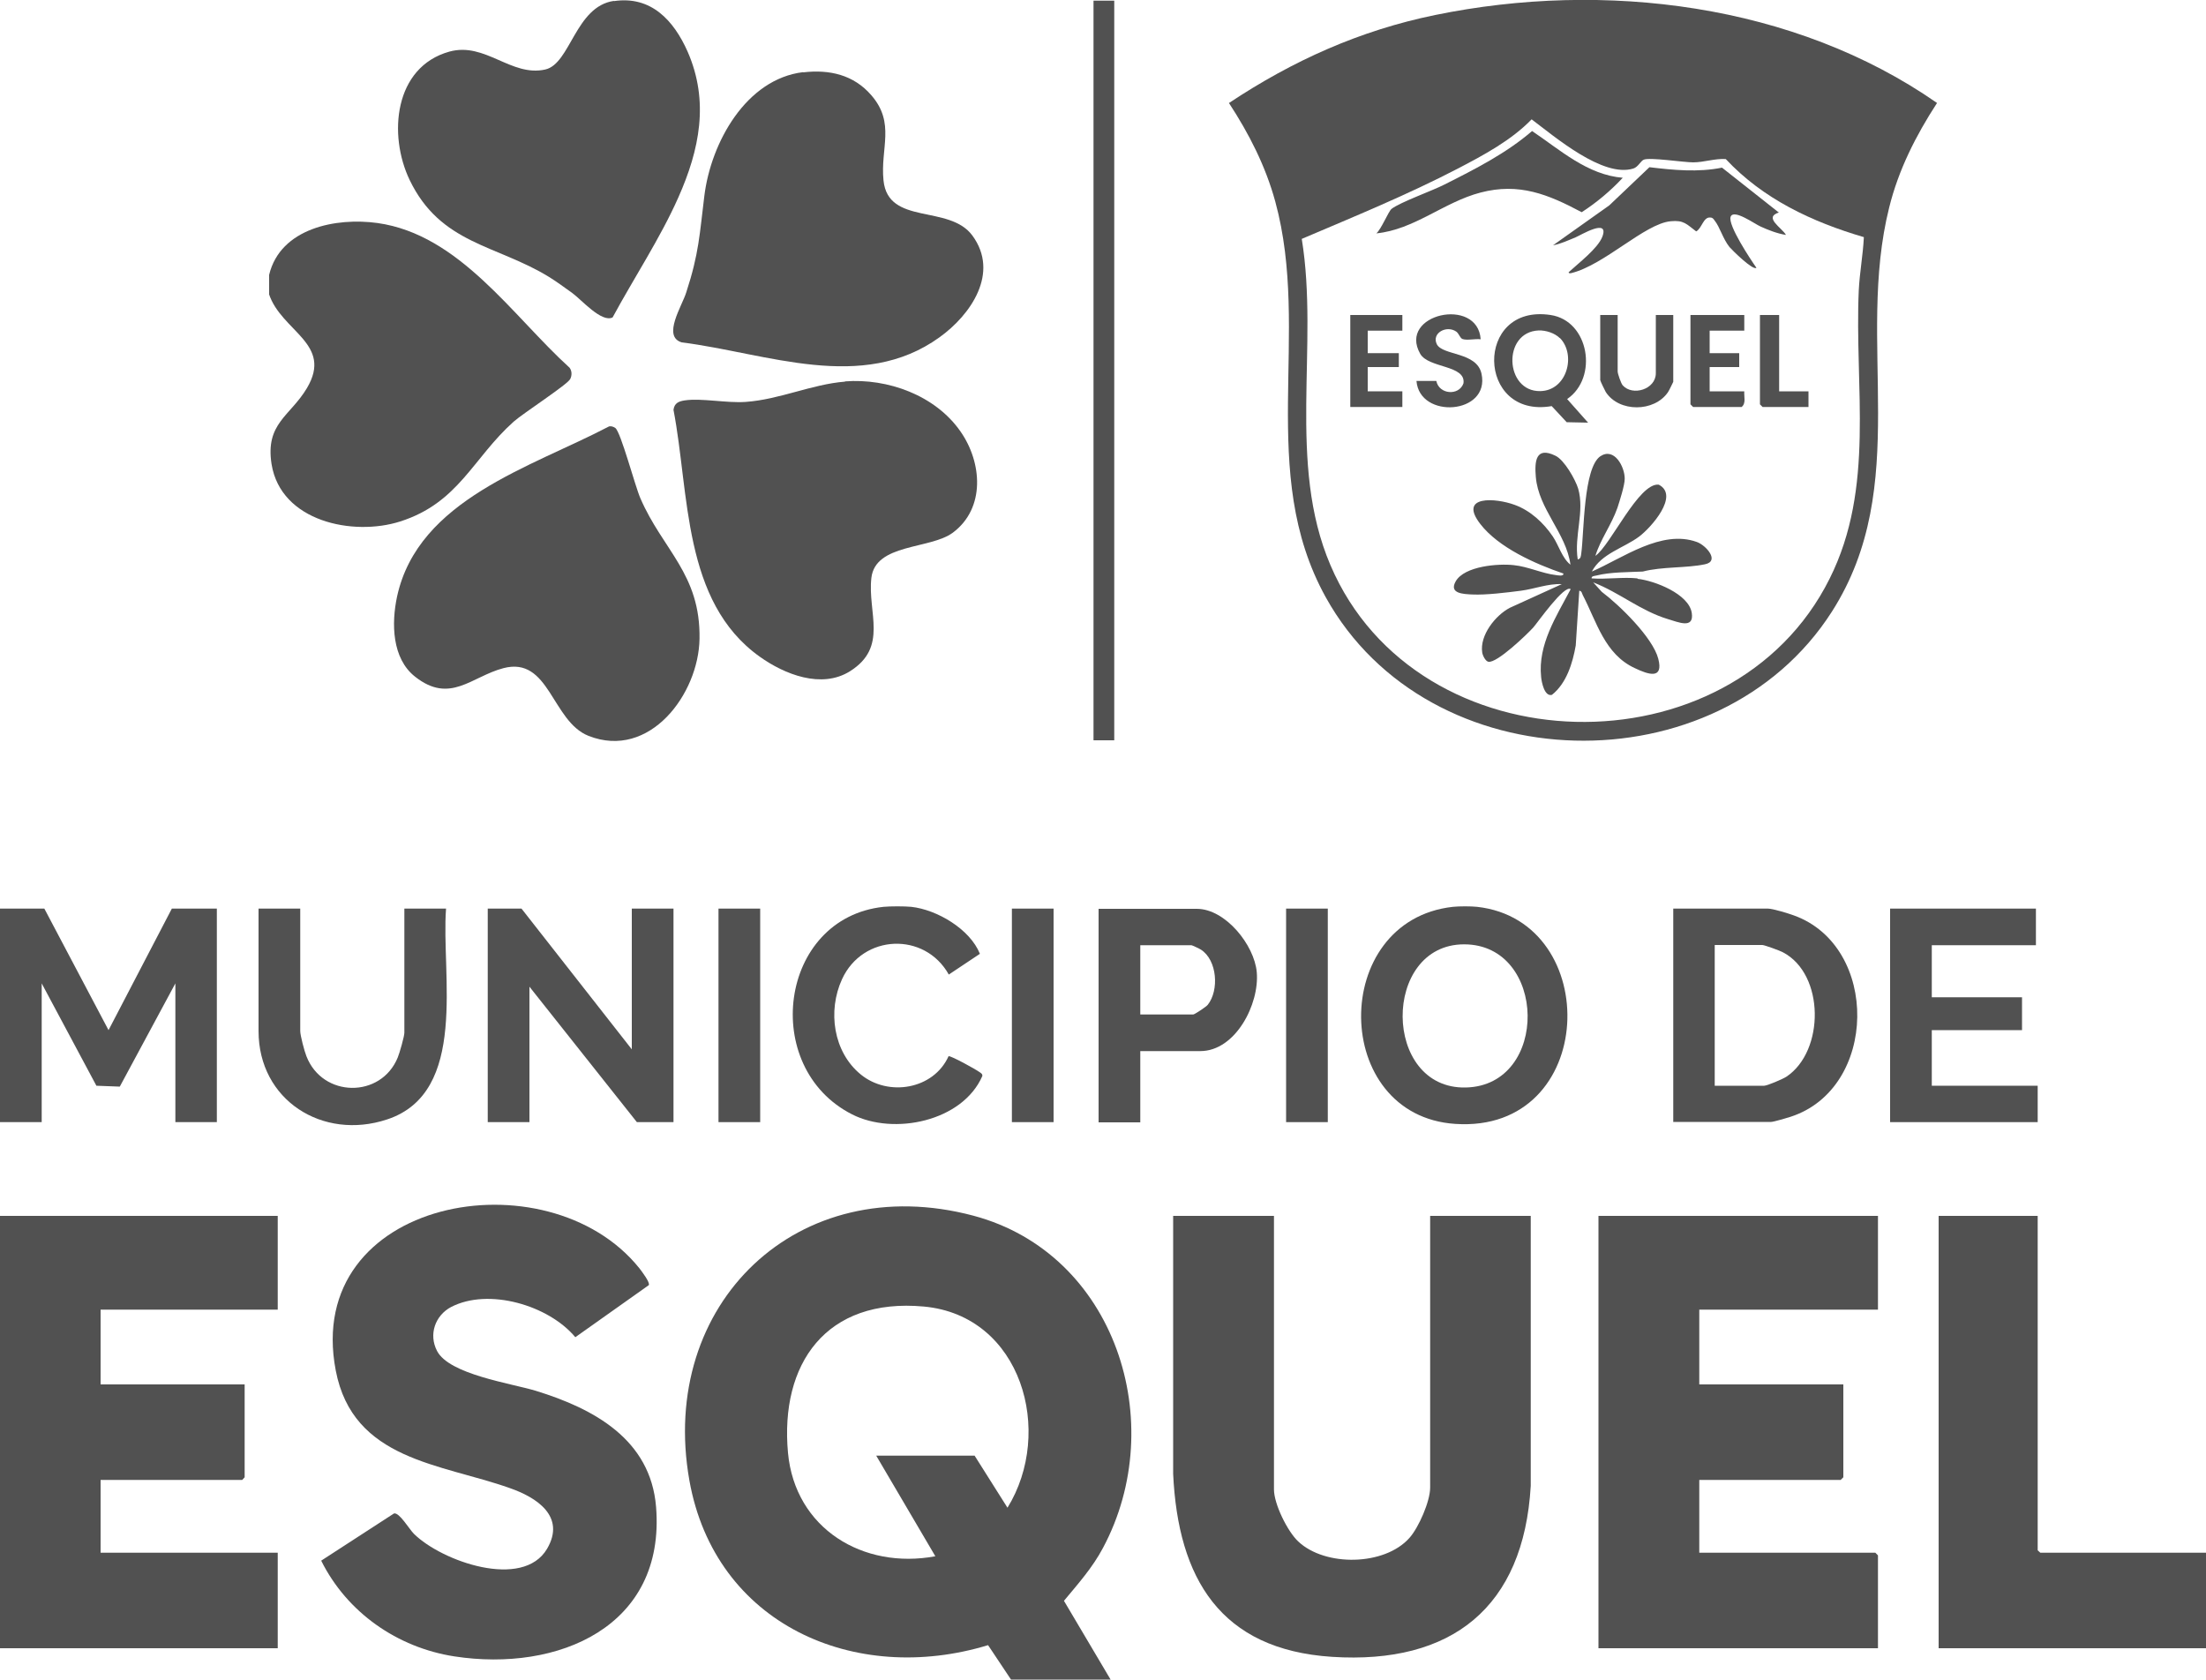
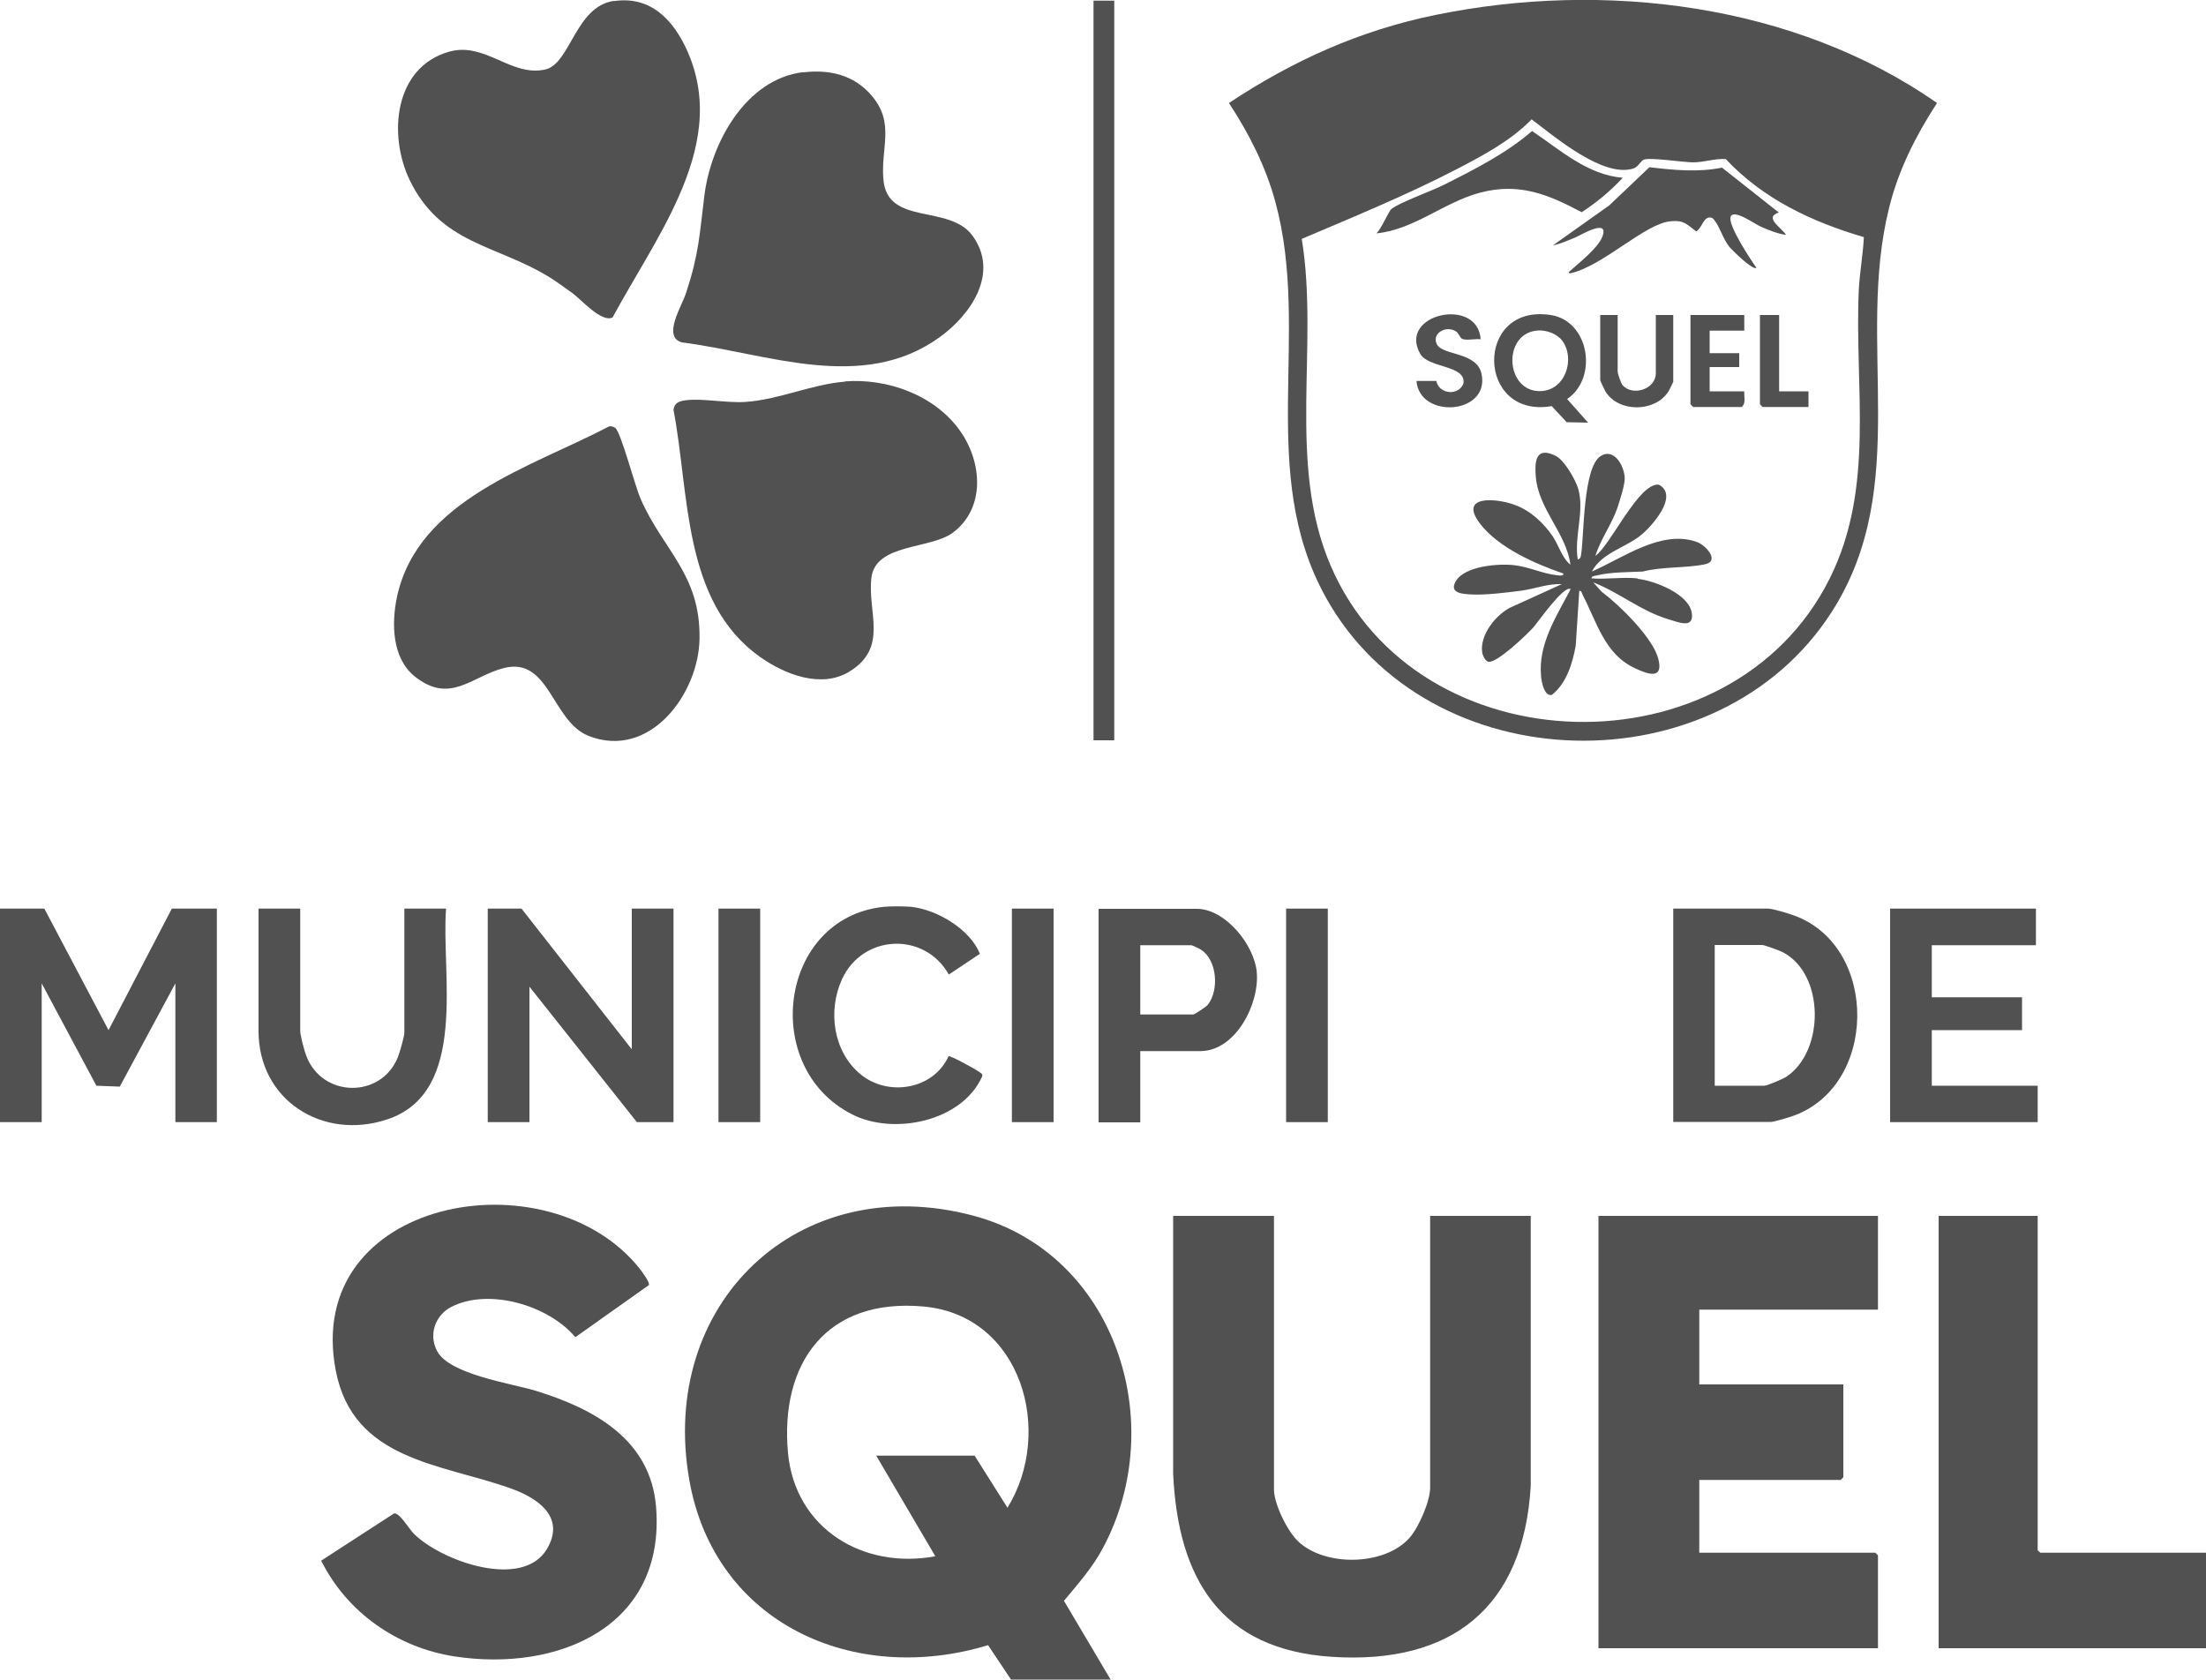
<svg xmlns="http://www.w3.org/2000/svg" id="uuid-a8149079-8b92-44a5-a61c-fca667045ca0" viewBox="0 0 100 76.14">
  <defs>
    <style>.uuid-57e0a60c-c1ab-4850-b8d5-217ae2bced93{fill:#515151;}</style>
  </defs>
  <g id="uuid-249b1280-b709-482c-9331-9571463e4c1d">
-     <path class="uuid-57e0a60c-c1ab-4850-b8d5-217ae2bced93" d="M66.96,41.11c5.74.64,5.47,10.27-.99,9.84-5.64-.37-5.71-9.22-.11-9.84.27-.03.83-.03,1.1,0ZM66.37,42.81c-3.74,0-3.72,6.58.08,6.49s3.69-6.49-.08-6.49Z" />
    <path class="uuid-57e0a60c-c1ab-4850-b8d5-217ae2bced93" d="M41.31,41.11c1.17.13,2.66,1.01,3.11,2.13l-1.41.94c-1.09-1.95-3.9-1.84-4.84.21-.66,1.44-.4,3.3.85,4.32s3.3.68,3.98-.83c.12-.02,1.24.6,1.4.72.07.05.14.08.13.18-.9,2.06-4.01,2.7-5.9,1.74-4.19-2.12-3.32-8.9,1.42-9.41.31-.03.95-.03,1.26,0Z" />
    <path class="uuid-57e0a60c-c1ab-4850-b8d5-217ae2bced93" d="M50.35,76.14h-4.52l-1.04-1.56c-6.04,1.84-12.38-.94-13.54-7.47-1.42-8.01,4.93-14.11,12.87-12,6.46,1.72,8.9,9.41,5.88,15.06-.47.89-1.13,1.63-1.77,2.4l2.12,3.58ZM39.73,65.99h4.45l1.49,2.36c2.12-3.43.65-8.71-3.79-9.12s-6.53,2.6-6.16,6.63c.32,3.44,3.41,5.3,6.68,4.69l-2.68-4.56Z" />
    <path class="uuid-57e0a60c-c1ab-4850-b8d5-217ae2bced93" d="M57.75,55.12v12.4c0,.66.61,1.9,1.1,2.36,1.22,1.15,3.91,1.11,5.04-.16.42-.47.94-1.66.94-2.28v-12.32h4.56v12.24c-.32,5.5-3.57,8.1-9.01,7.75-5.06-.33-6.98-3.55-7.2-8.3v-11.69h4.57Z" />
    <path class="uuid-57e0a60c-c1ab-4850-b8d5-217ae2bced93" d="M29.41,58.26l-3.33,2.36c-1.21-1.45-3.93-2.25-5.63-1.37-.72.38-1.03,1.24-.64,1.99.55,1.07,3.36,1.47,4.48,1.81,2.63.81,5.2,2.2,5.45,5.26.44,5.44-4.45,7.5-9.14,6.78-2.59-.4-4.87-1.99-6.04-4.34l3.3-2.14c.24-.06.69.71.9.92,1.26,1.25,4.94,2.55,6.04.68.86-1.47-.48-2.33-1.69-2.75-3.12-1.11-7.11-1.25-7.89-5.33-1.5-7.82,9.59-9.83,13.76-4.64.1.13.5.65.43.77Z" />
    <polygon class="uuid-57e0a60c-c1ab-4850-b8d5-217ae2bced93" points="85.13 55.12 85.13 59.37 77.03 59.37 77.03 62.76 83.56 62.76 83.56 66.97 83.44 67.09 77.03 67.09 77.03 70.39 85.01 70.39 85.13 70.51 85.13 74.72 72.46 74.72 72.46 55.12 85.13 55.12" />
-     <polygon class="uuid-57e0a60c-c1ab-4850-b8d5-217ae2bced93" points="12.59 55.12 12.59 59.37 4.56 59.37 4.56 62.76 11.09 62.76 11.09 66.97 10.98 67.09 4.56 67.09 4.56 70.39 12.59 70.39 12.59 74.72 0 74.72 0 55.12 12.59 55.12" />
    <polygon class="uuid-57e0a60c-c1ab-4850-b8d5-217ae2bced93" points="92.37 55.12 92.37 70.28 92.49 70.39 100 70.39 100 74.72 87.88 74.72 87.88 55.12 92.37 55.12" />
    <polygon class="uuid-57e0a60c-c1ab-4850-b8d5-217ae2bced93" points="2.01 41.19 4.92 46.7 7.79 41.19 9.83 41.19 9.83 50.87 7.95 50.87 7.95 44.58 5.43 49.26 4.37 49.22 1.89 44.58 1.89 50.87 0 50.87 0 41.19 2.01 41.19" />
    <polygon class="uuid-57e0a60c-c1ab-4850-b8d5-217ae2bced93" points="23.64 41.19 28.64 47.57 28.64 41.19 30.53 41.19 30.53 50.87 28.87 50.87 24 44.73 24 50.87 22.11 50.87 22.11 41.19 23.64 41.19" />
    <path class="uuid-57e0a60c-c1ab-4850-b8d5-217ae2bced93" d="M75.85,50.87v-9.68h4.29c.22,0,.94.22,1.18.31,3.89,1.4,3.82,7.85-.16,9.13-.15.05-.77.23-.87.23h-4.45ZM77.73,49.22h2.24c.14,0,.86-.31,1.01-.41,1.74-1.16,1.74-4.65-.16-5.64-.12-.07-.84-.33-.93-.33h-2.16v6.38Z" />
    <polygon class="uuid-57e0a60c-c1ab-4850-b8d5-217ae2bced93" points="92.29 41.19 92.29 42.85 87.57 42.85 87.57 45.21 91.66 45.21 91.66 46.7 87.57 46.7 87.57 49.22 92.37 49.22 92.37 50.87 85.68 50.87 85.68 41.19 92.29 41.19" />
    <path class="uuid-57e0a60c-c1ab-4850-b8d5-217ae2bced93" d="M13.61,41.19v5.55c0,.2.19.92.28,1.14.73,1.89,3.38,1.92,4.14.06.08-.19.3-.96.3-1.12v-5.63h1.89c-.23,2.96,1.04,8.34-2.68,9.56-2.91.96-5.82-.87-5.82-4.01v-5.55h1.89Z" />
    <path class="uuid-57e0a60c-c1ab-4850-b8d5-217ae2bced93" d="M51.69,47.65v3.23h-1.89v-9.68h4.45c1.3,0,2.61,1.64,2.72,2.87.13,1.44-.96,3.58-2.56,3.58h-2.71ZM51.69,45.99h2.4c.06,0,.59-.35.66-.44.52-.66.43-2.02-.31-2.5-.06-.04-.4-.2-.43-.2h-2.32v3.15Z" />
    <rect class="uuid-57e0a60c-c1ab-4850-b8d5-217ae2bced93" x="58.3" y="41.19" width="1.89" height="9.68" />
    <rect class="uuid-57e0a60c-c1ab-4850-b8d5-217ae2bced93" x="45.87" y="41.19" width="1.89" height="9.68" />
    <rect class="uuid-57e0a60c-c1ab-4850-b8d5-217ae2bced93" x="32.57" y="41.19" width="1.89" height="9.68" />
-     <path class="uuid-57e0a60c-c1ab-4850-b8d5-217ae2bced93" d="M12.2,13.33v-.87c.51-2.12,3.04-2.61,4.91-2.35,3.72.52,6.13,4.22,8.71,6.56.11.15.11.35.03.51-.12.25-2.13,1.55-2.56,1.93-1.86,1.66-2.49,3.68-5.15,4.53-2.13.68-5.41.01-5.83-2.6-.29-1.85.84-2.17,1.6-3.44,1.21-2.03-1.16-2.57-1.72-4.28Z" />
    <path class="uuid-57e0a60c-c1ab-4850-b8d5-217ae2bced93" d="M87.8,4.68c-.95,1.46-1.74,3.02-2.16,4.72-1.54,6.14,1.06,12.6-2.6,18.33-5.15,8.05-18.28,7.75-22.94-.65-3.15-5.68-.66-11.96-2.29-17.94-.44-1.61-1.19-3.08-2.1-4.47,2.89-1.92,5.93-3.29,9.35-3.99,7.65-1.57,16.28-.52,22.75,3.99ZM84.49,10.75c-2.35-.69-4.57-1.73-6.26-3.54-.5-.03-.99.15-1.48.15-.43,0-1.98-.24-2.24-.12-.14.06-.25.33-.47.4-1.38.43-3.57-1.45-4.61-2.23-.92.95-2.17,1.62-3.34,2.23-2.29,1.19-4.71,2.18-7.08,3.19.79,4.85-.68,10.16,1.3,14.79,3.93,9.22,18.19,9.52,22.63.61,2.07-4.14,1.12-8.66,1.32-13.08.04-.79.19-1.59.23-2.39Z" />
    <path class="uuid-57e0a60c-c1ab-4850-b8d5-217ae2bced93" d="M38.3,17.29c1.94-.15,4.1.63,5.24,2.27.98,1.4,1.14,3.48-.35,4.59-1.03.76-3.51.48-3.69,2.05s.78,3.13-.97,4.23c-1.29.81-2.97.14-4.09-.66-3.51-2.5-3.18-7.4-3.91-11.19.04-.31.24-.39.52-.43.75-.11,1.89.13,2.75.07,1.55-.11,2.99-.8,4.51-.92Z" />
    <path class="uuid-57e0a60c-c1ab-4850-b8d5-217ae2bced93" d="M36.41,3.28c1.19-.14,2.29.11,3.09,1.04,1.1,1.27.4,2.4.55,3.86.21,2.06,2.98,1.07,4.03,2.5,1.24,1.69-.07,3.59-1.49,4.61-3.51,2.53-7.83.72-11.69.23-.89-.27.02-1.65.21-2.27.58-1.78.6-2.62.82-4.38.3-2.41,1.89-5.29,4.48-5.6Z" />
    <path class="uuid-57e0a60c-c1ab-4850-b8d5-217ae2bced93" d="M27.6,19.33c.11-.02.2.01.29.07.25.17.9,2.65,1.14,3.19,1.01,2.34,2.73,3.43,2.68,6.37-.04,2.5-2.26,5.49-5.03,4.4-1.67-.66-1.77-3.62-3.86-3.07-1.45.38-2.41,1.64-4,.39-1.06-.83-1.08-2.43-.82-3.64.96-4.41,6.11-5.87,9.61-7.71Z" />
    <path class="uuid-57e0a60c-c1ab-4850-b8d5-217ae2bced93" d="M27.83.05c1.68-.25,2.71.87,3.34,2.29.99,2.26.54,4.45-.42,6.61-.82,1.85-2.02,3.66-2.98,5.44-.5.25-1.41-.8-1.82-1.1-.33-.24-.73-.53-1.07-.74-2.38-1.46-4.91-1.48-6.31-4.39-.98-2.04-.71-5.12,1.8-5.82,1.63-.45,2.8,1.16,4.35.81,1.14-.26,1.36-2.86,3.11-3.11Z" />
    <rect class="uuid-57e0a60c-c1ab-4850-b8d5-217ae2bced93" x="49.57" y=".03" width=".94" height="33.53" />
    <path class="uuid-57e0a60c-c1ab-4850-b8d5-217ae2bced93" d="M74.23,26.24c.76.08,2.33.68,2.46,1.55.11.74-.62.41-1.07.28-1.26-.38-2.19-1.2-3.4-1.67l.39.43c.8.6,2.31,2.07,2.56,3.03s-.45.72-1.06.43c-1.37-.63-1.73-2.1-2.36-3.31-.04-.07-.04-.19-.16-.2l-.16,2.48c-.14.8-.42,1.72-1.08,2.24-.34.09-.47-.58-.49-.82-.15-1.46.69-2.74,1.34-3.97-.28-.23-1.52,1.54-1.69,1.73-.29.32-1.65,1.63-2.04,1.56-.14-.03-.26-.29-.28-.42-.12-.78.6-1.69,1.26-2.03l2.35-1.07c-.63-.03-1.24.22-1.86.3s-1.58.2-2.2.17c-.41-.02-1.07-.04-.75-.6.4-.69,1.93-.81,2.63-.73.63.06,1.3.38,1.91.45.08.01.36.07.34-.07-1.26-.43-2.94-1.17-3.77-2.25-1.01-1.31.71-1.18,1.57-.86.71.26,1.3.81,1.72,1.43.27.4.42.98.8,1.28-.19-1.43-1.45-2.52-1.57-3.98-.06-.7-.01-1.4.89-.96.4.19.9,1.07,1.03,1.49.3,1.04-.19,2.14-.02,3.21.15-.03.14-.16.16-.27.13-.93.09-3.89.87-4.41.63-.41,1.1.48,1.1,1.02,0,.3-.23,1.01-.33,1.32-.27.77-.77,1.43-1,2.18.69-.48,1.96-3.32,2.87-3.23.96.49-.35,1.95-.88,2.35-.69.52-1.72.77-2.15,1.59,1.4-.61,3.16-1.92,4.76-1.34.42.15,1.05.87.37,1.01-.85.18-1.94.1-2.82.33-.66.03-1.47.02-2.1.18-.08.02-.24.02-.22.13.67.05,1.43-.07,2.08,0Z" />
    <path class="uuid-57e0a60c-c1ab-4850-b8d5-217ae2bced93" d="M80.65,9.63c-.73.22.12.69.31,1.02-.39-.06-.8-.22-1.15-.38-.26-.11-1.23-.82-1.36-.44s.91,1.94,1.17,2.31c-.15.14-1.09-.79-1.22-.94-.31-.39-.43-.9-.68-1.21-.05-.07-.09-.13-.19-.13-.32-.03-.38.49-.64.63-.44-.33-.56-.52-1.16-.46-1.17.11-3,1.98-4.5,2.35-.04.01-.13.02-.12-.04.43-.4,1.33-1.08,1.53-1.62.31-.85-.98-.06-1.22.04-.32.13-.68.3-1.02.36l2.55-1.81,1.82-1.73c1.09.13,2.2.24,3.29.02l2.57,2.03Z" />
    <path class="uuid-57e0a60c-c1ab-4850-b8d5-217ae2bced93" d="M73.56,8.06c-.55.59-1.18,1.12-1.86,1.56-1.52-.81-2.84-1.35-4.59-.89-1.65.43-3,1.68-4.72,1.85.22-.18.55-1,.69-1.11.38-.3,1.87-.83,2.41-1.11,1.37-.69,2.79-1.41,3.96-2.42,1.28.86,2.51,1.99,4.12,2.12Z" />
    <path class="uuid-57e0a60c-c1ab-4850-b8d5-217ae2bced93" d="M71.99,19.16l-.97-.02-.68-.73c-3.42.59-3.52-4.66-.05-4.13,1.75.26,2.17,2.84.75,3.81l.94,1.06ZM70.71,15.33c-.23-.23-.63-.36-.96-.35-1.66.07-1.54,2.78.07,2.75,1.22-.02,1.64-1.65.89-2.41Z" />
    <path class="uuid-57e0a60c-c1ab-4850-b8d5-217ae2bced93" d="M73.33,14.28v2.56c0,.1.15.54.23.63.45.5,1.5.18,1.5-.55v-2.64h.79v3.03s-.2.42-.24.47c-.62.91-2.22.92-2.82-.01-.04-.07-.25-.5-.25-.54v-2.95h.79Z" />
    <path class="uuid-57e0a60c-c1ab-4850-b8d5-217ae2bced93" d="M67.11,15.38c-.23-.03-.61.06-.81-.01-.12-.04-.16-.25-.29-.34-.44-.3-1.12.07-.88.57.26.53,1.82.34,2.03,1.35.39,1.84-2.81,2.07-2.95.32h.9c.12.61,1.02.69,1.23.11.12-.84-1.58-.68-1.96-1.34-1.03-1.81,2.61-2.61,2.74-.66Z" />
    <path class="uuid-57e0a60c-c1ab-4850-b8d5-217ae2bced93" d="M79.07,14.28v.71h-1.57v1.02h1.34v.63h-1.34v1.1h1.57c-.02.24.09.54-.12.71h-2.2l-.12-.12v-4.05h2.44Z" />
-     <polygon class="uuid-57e0a60c-c1ab-4850-b8d5-217ae2bced93" points="63.57 14.28 63.57 14.99 62 14.99 62 16.01 63.41 16.01 63.41 16.64 62 16.64 62 17.74 63.57 17.74 63.57 18.45 61.21 18.45 61.21 14.28 63.57 14.28" />
    <polygon class="uuid-57e0a60c-c1ab-4850-b8d5-217ae2bced93" points="80.65 14.28 80.65 17.74 81.98 17.74 81.98 18.45 79.9 18.45 79.78 18.33 79.78 14.28 80.65 14.28" />
  </g>
</svg>